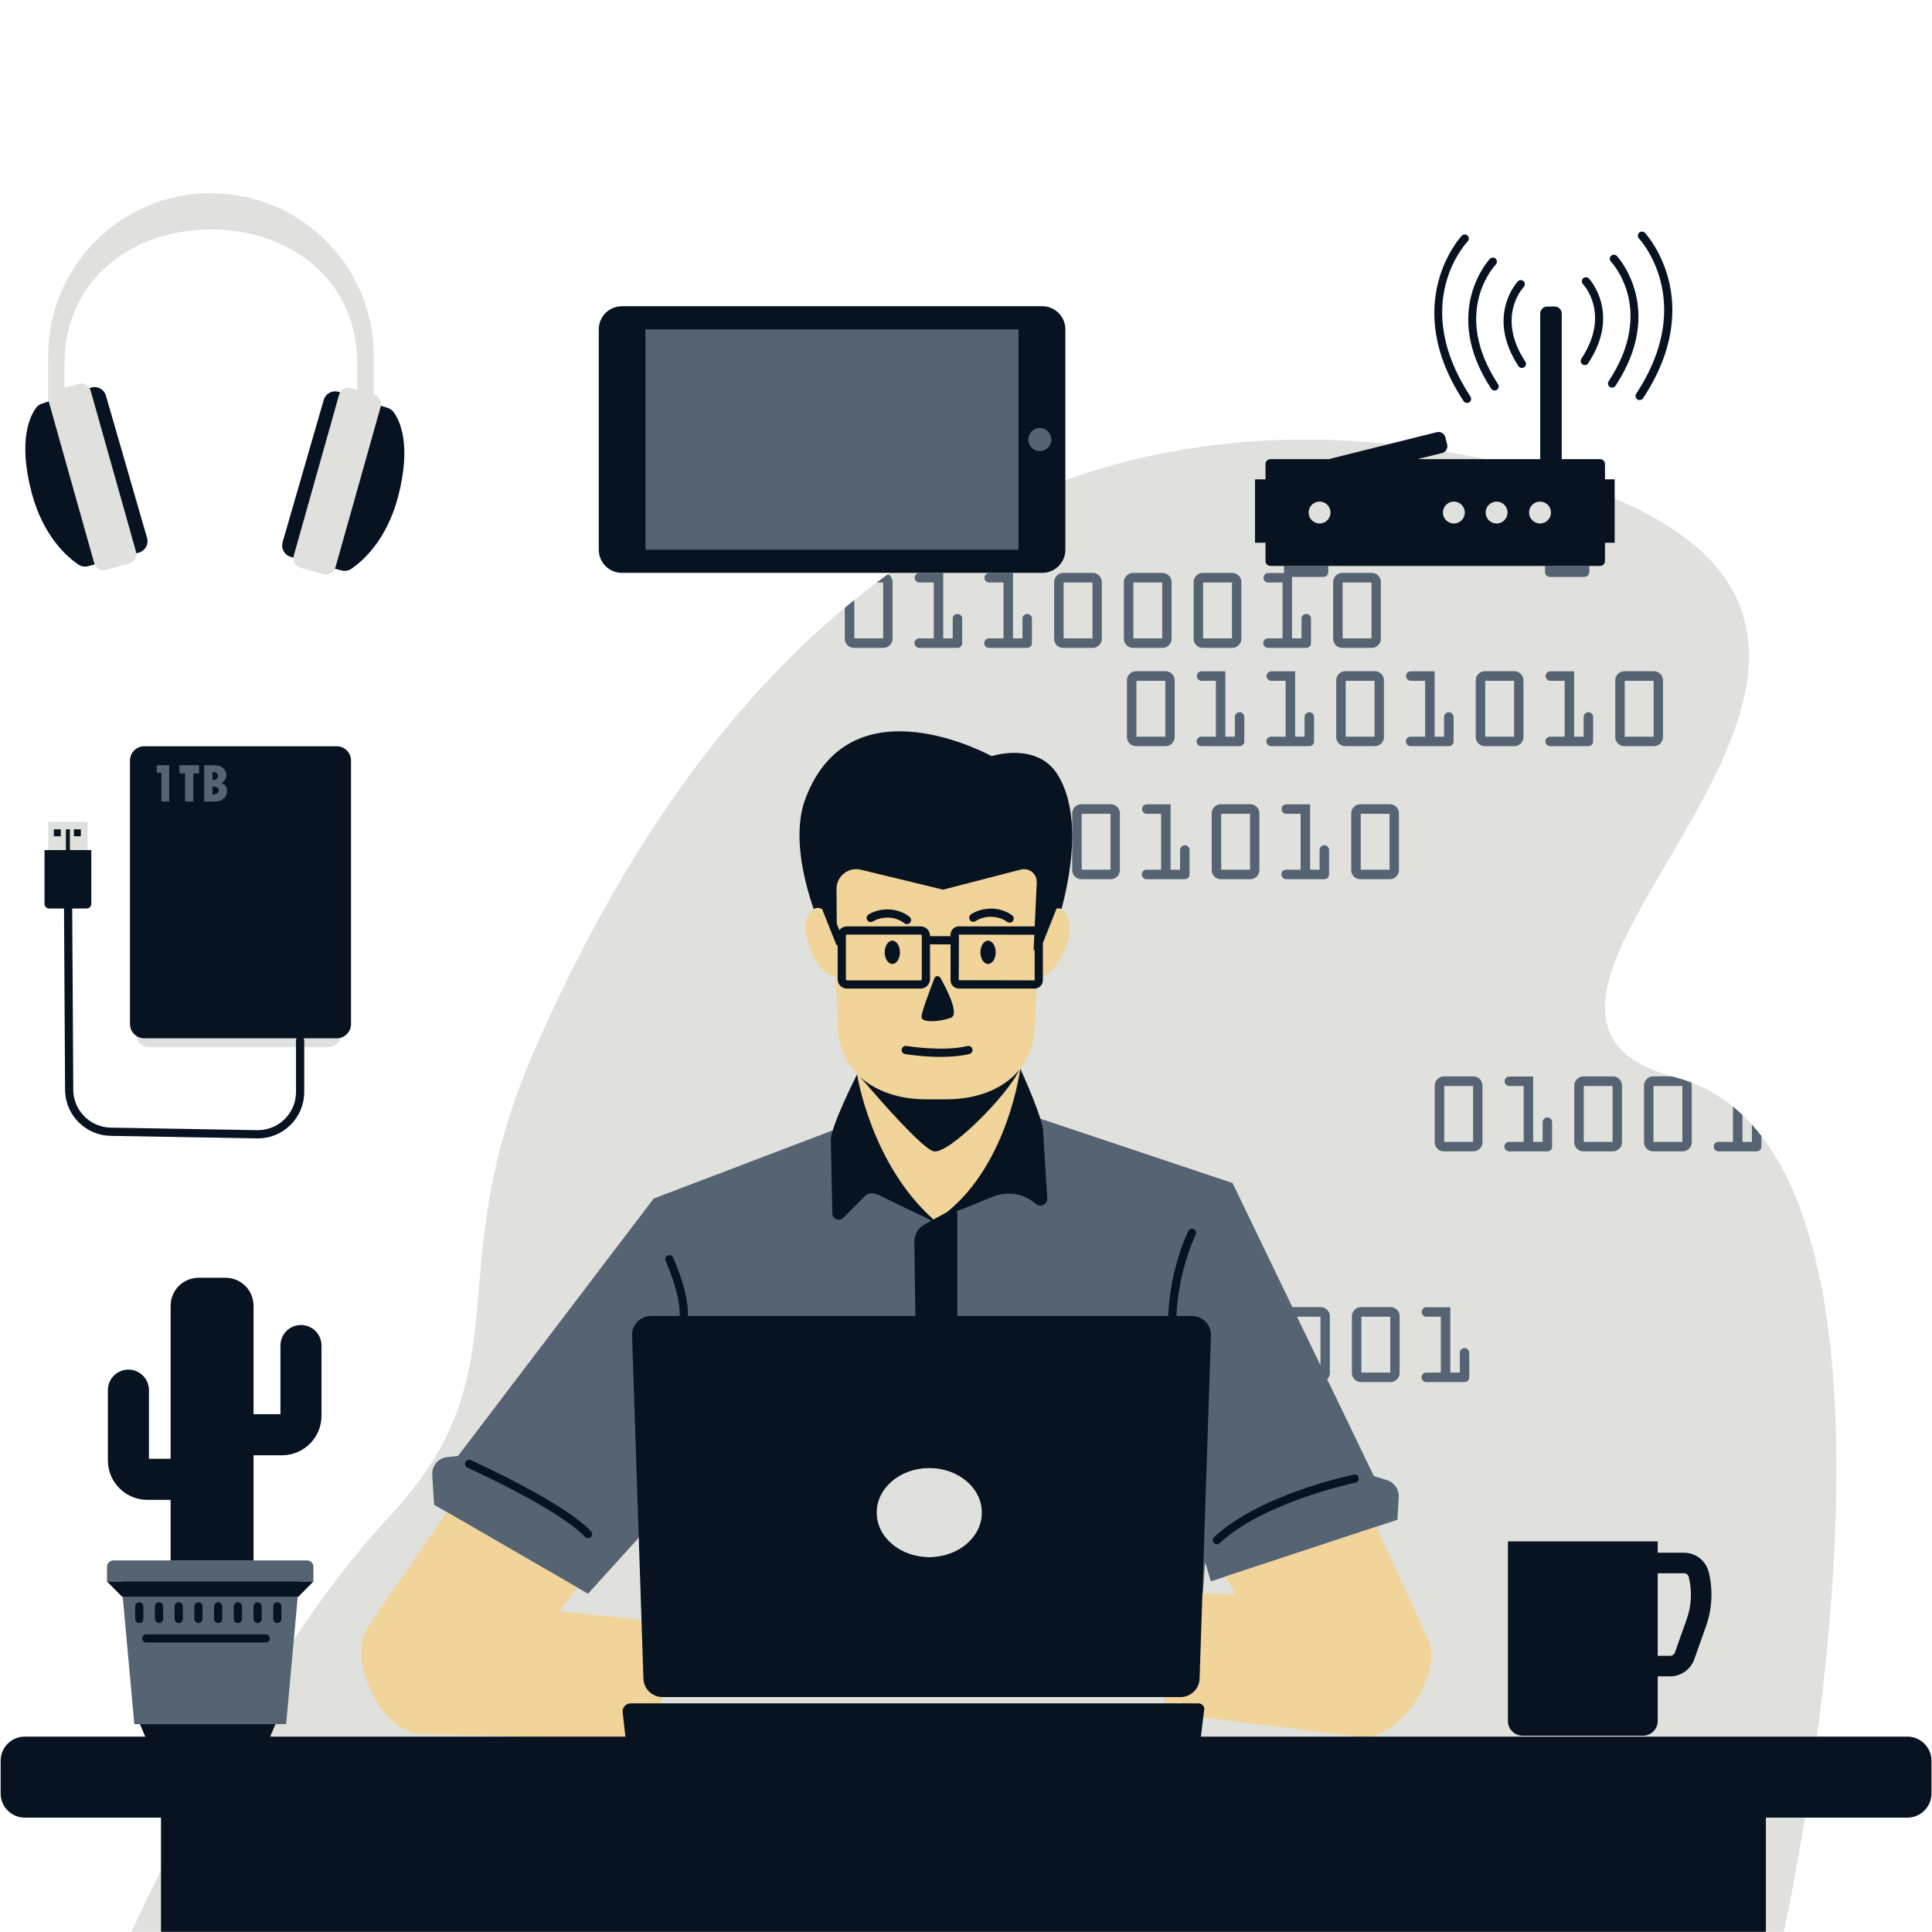
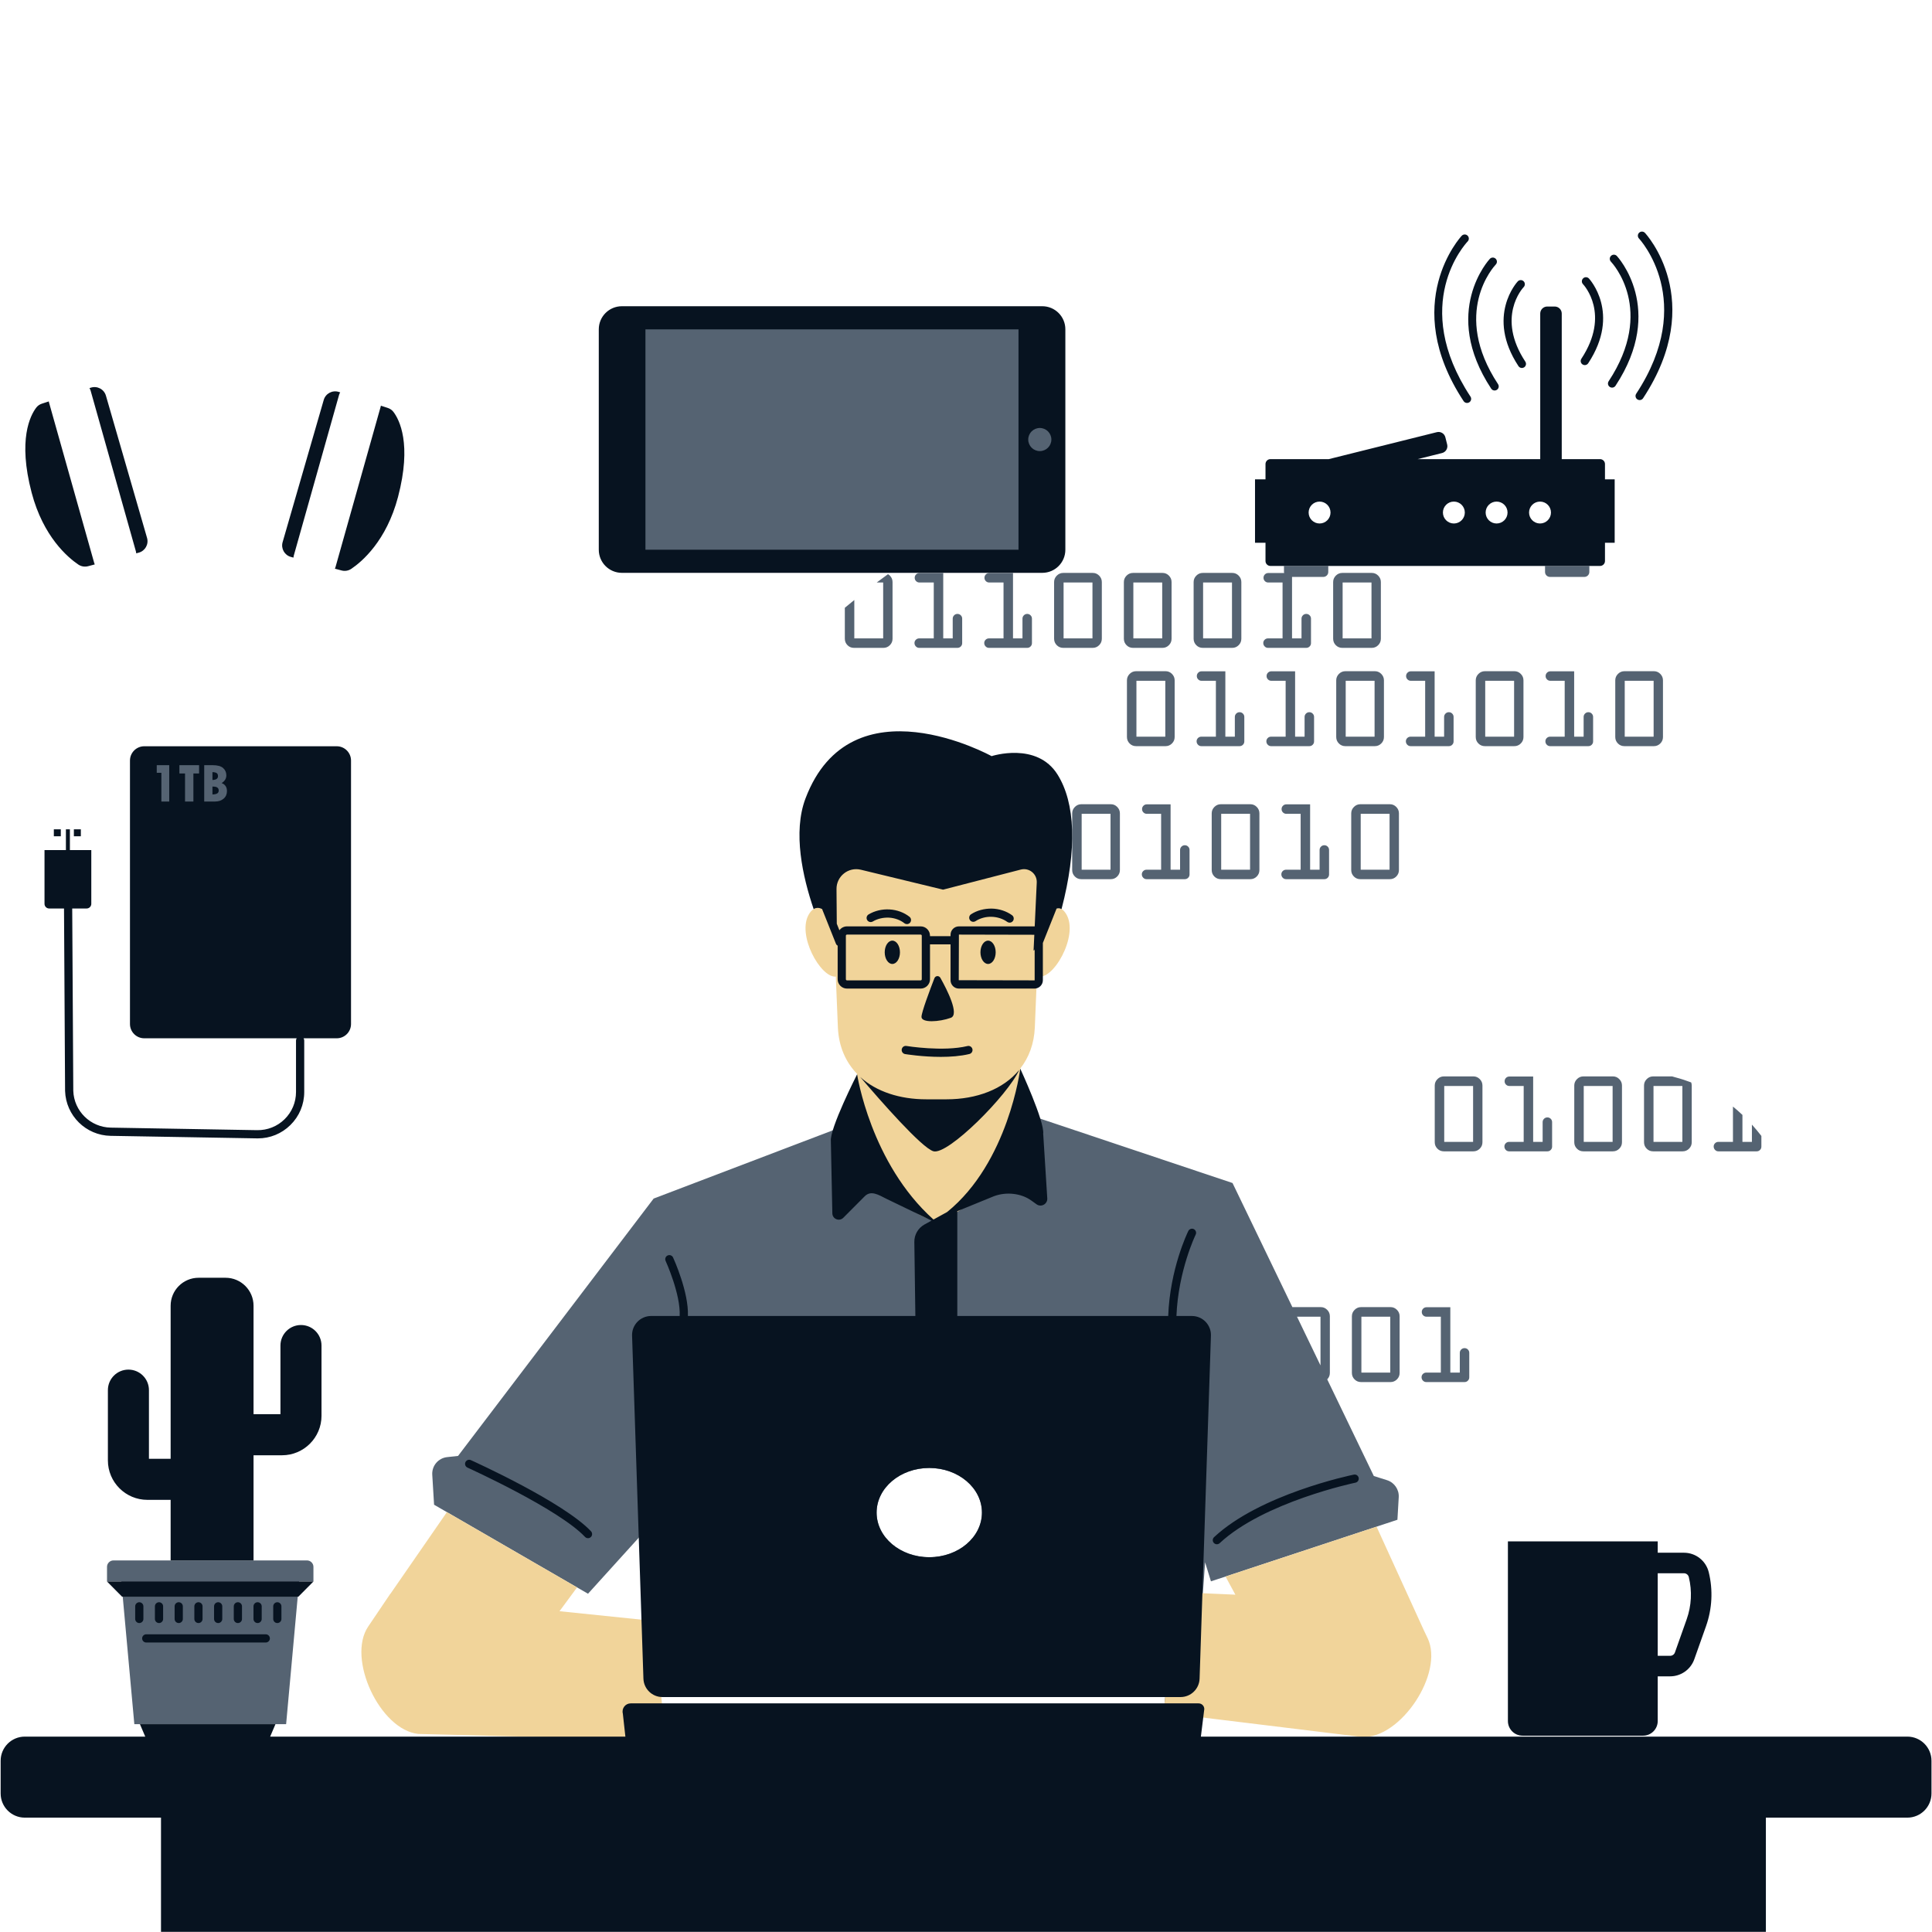
<svg xmlns="http://www.w3.org/2000/svg" width="1080" zoomAndPan="magnify" viewBox="0 0 810 810" height="1080" preserveAspectRatio="xMidYMid meet" version="1.0">
  <defs>
    <clipPath id="id1">
-       <path d="M 20 81 L 770 81 L 770 809.938 L 20 809.938 Z M 20 81 " clip-rule="nonzero" />
-     </clipPath>
+       </clipPath>
    <clipPath id="id2">
      <path d="M 0.27 97 L 809.781 97 L 809.781 809.938 L 0.27 809.938 Z M 0.27 97 " clip-rule="nonzero" />
    </clipPath>
  </defs>
  <g clip-path="url(#id1)">
    <path fill="rgb(87.839%, 88.239%, 86.67%)" d="M 137.668 439.008 L 62.426 439.008 C 59.422 439.008 56.996 436.582 56.996 433.582 L 56.996 424.18 C 56.996 421.184 59.422 418.754 62.426 418.754 L 137.668 418.754 C 140.668 418.754 143.094 421.184 143.094 424.18 L 143.094 433.582 C 143.094 436.582 140.668 439.008 137.668 439.008 Z M 20.223 374.93 L 20.223 344.512 L 36.715 344.512 L 36.715 374.93 C 36.715 376.012 35.836 376.891 34.754 376.891 L 22.184 376.891 C 21.102 376.891 20.223 376.012 20.223 374.93 Z M 156.801 165.418 L 156.691 165.391 L 156.691 149.262 C 156.691 111.562 126.129 81 88.43 81 C 50.727 81 20.172 111.562 20.172 149.262 L 20.172 180.816 L 23.953 180.816 L 39.523 236.113 C 40.137 238.281 42.387 239.539 44.551 238.934 L 54.164 236.227 C 56.332 235.613 57.59 233.363 56.984 231.199 L 37.98 163.734 C 37.367 161.574 35.121 160.316 32.953 160.922 L 27.07 162.578 L 27.07 152.219 C 27.07 118.047 54.547 96.203 88.43 96.203 C 122.32 96.203 149.785 118.047 149.785 152.219 L 149.785 163.445 L 147.188 162.711 C 145.02 162.105 142.773 163.363 142.164 165.531 L 123.156 232.988 C 122.551 235.156 123.809 237.402 125.977 238.016 L 135.59 240.723 C 137.75 241.328 140.004 240.07 140.617 237.91 L 159.613 170.445 C 160.227 168.281 158.961 166.031 156.801 165.418 Z M 338.23 187.211 L 340.668 189.645 L 359.48 170.832 L 357.047 168.395 Z M 359.289 162.156 L 356.855 159.719 L 338.043 178.535 L 340.477 180.969 Z M 747.871 809.938 L 55.141 809.938 C 55.141 809.938 105.387 697.852 163.207 635.867 C 221.023 573.887 183.133 534.559 223.504 441.66 C 331.762 192.543 501.363 160.789 638.895 196.43 C 872.051 256.844 584.75 420.57 702.547 451.715 C 820.34 482.859 747.871 809.938 747.871 809.938 " fill-opacity="1" fill-rule="nonzero" />
  </g>
  <path fill="rgb(33.33%, 38.82%, 44.71%)" d="M 128.695 654.211 L 47.578 654.211 C 46.082 654.211 44.867 655.426 44.867 656.918 L 44.867 663.051 L 50.875 663.051 L 56.32 722.871 L 119.957 722.871 L 125.402 663.051 L 131.41 663.051 L 131.41 656.918 C 131.41 655.426 130.195 654.211 128.695 654.211 Z M 411.68 634.16 C 411.68 623.832 401.793 615.453 389.602 615.453 C 377.41 615.453 367.523 623.832 367.523 634.16 C 367.523 644.492 377.41 652.863 389.602 652.863 C 401.793 652.863 411.68 644.492 411.68 634.16 Z M 543.777 552.035 L 553.625 572.457 L 553.625 552.035 Z M 586.426 627.695 L 585.875 637.168 L 507.695 662.984 L 505.246 655.016 L 500.777 716.762 L 487.914 717.168 L 488.895 708.074 C 489.227 706.562 488.242 705.086 486.883 705.086 L 299.859 705.086 L 289.152 621.117 L 246.523 668.18 L 181.988 630.859 L 181.227 618.285 C 181.008 614.562 183.738 611.316 187.445 610.906 L 192.043 610.398 L 274.039 502.508 L 396.672 455.793 L 516.742 495.988 L 541.836 548.016 L 553.762 548.016 C 554.789 548.016 555.672 548.395 556.426 549.152 C 557.172 549.906 557.551 550.805 557.551 551.848 L 557.551 575.613 C 557.551 576.656 557.18 577.555 556.445 578.301 L 575.984 618.828 L 581.52 620.574 C 584.586 621.543 586.609 624.477 586.426 627.695 Z M 649.832 241.875 L 664.262 241.875 C 665.406 241.875 666.336 240.949 666.336 239.805 L 666.336 237.277 L 647.762 237.277 L 647.762 239.805 C 647.762 240.949 648.684 241.875 649.832 241.875 Z M 435.941 190.848 C 439.566 190.848 442.512 187.898 442.512 184.277 C 442.512 180.652 439.566 177.707 435.941 177.707 C 432.324 177.707 429.371 180.652 429.371 184.277 C 429.371 187.898 432.324 190.848 435.941 190.848 Z M 428.734 136.371 L 268.883 136.371 L 268.883 232.18 L 428.734 232.18 Z M 614.012 565.211 C 613.453 565.211 612.988 565.406 612.602 565.797 C 612.215 566.188 612.027 566.652 612.027 567.188 L 612.027 575.465 L 608.055 575.465 L 608.055 548.066 L 598.074 548.066 C 597.523 548.066 597.051 548.254 596.664 548.641 C 596.277 549.031 596.09 549.5 596.09 550.051 C 596.09 550.602 596.277 551.07 596.664 551.453 C 597.051 551.84 597.523 552.035 598.074 552.035 L 604.078 552.035 L 604.078 575.465 L 597.98 575.465 C 597.43 575.465 596.957 575.656 596.57 576.035 C 596.184 576.414 595.996 576.871 595.996 577.406 C 595.996 577.957 596.184 578.434 596.57 578.836 C 596.957 579.234 597.43 579.438 597.98 579.438 L 614.012 579.438 C 614.562 579.438 615.031 579.25 615.414 578.855 C 615.801 578.469 615.996 578.004 615.996 577.453 L 615.996 567.188 C 615.996 566.637 615.801 566.172 615.414 565.785 C 615.031 565.398 614.562 565.211 614.012 565.211 Z M 582.871 552.035 L 570.77 552.035 L 570.77 575.465 L 582.871 575.465 Z M 585.676 549.152 C 586.422 549.906 586.801 550.805 586.801 551.848 L 586.801 575.613 C 586.801 576.668 586.422 577.566 585.676 578.312 C 584.922 579.066 584.023 579.438 582.969 579.438 L 570.625 579.438 C 569.555 579.438 568.648 579.066 567.902 578.312 C 567.164 577.566 566.789 576.668 566.789 575.613 L 566.789 551.848 C 566.789 550.805 567.172 549.906 567.93 549.152 C 568.684 548.395 569.578 548.016 570.625 548.016 L 583.012 548.016 C 584.035 548.016 584.922 548.395 585.676 549.152 Z M 734.496 471.5 L 734.496 478.734 L 730.523 478.734 L 730.523 467.434 C 729.238 466.215 727.918 465.051 726.551 463.938 L 726.551 478.734 L 720.449 478.734 C 719.898 478.734 719.43 478.926 719.047 479.305 C 718.66 479.684 718.469 480.141 718.469 480.676 C 718.469 481.227 718.66 481.703 719.047 482.105 C 719.43 482.504 719.898 482.707 720.449 482.707 L 736.48 482.707 C 737.031 482.707 737.504 482.52 737.891 482.125 C 738.277 481.738 738.465 481.273 738.465 480.723 L 738.465 476.25 C 737.188 474.605 735.867 473.02 734.496 471.5 Z M 705.34 455.305 L 693.238 455.305 L 693.238 478.734 L 705.34 478.734 Z M 709.035 453.809 C 709.18 454.219 709.27 454.648 709.27 455.117 L 709.27 478.883 C 709.27 479.938 708.895 480.836 708.148 481.582 C 707.398 482.336 706.492 482.707 705.438 482.707 L 693.094 482.707 C 692.023 482.707 691.117 482.336 690.379 481.582 C 689.633 480.836 689.266 479.938 689.266 478.883 L 689.266 455.117 C 689.266 454.074 689.645 453.176 690.398 452.422 C 691.156 451.664 692.055 451.285 693.094 451.285 L 701.027 451.285 C 701.527 451.43 702.027 451.574 702.547 451.715 C 704.777 452.301 706.934 453.012 709.035 453.809 Z M 676.094 455.305 L 663.988 455.305 L 663.988 478.734 L 676.094 478.734 Z M 678.895 452.422 C 679.648 453.176 680.02 454.074 680.02 455.117 L 680.02 478.883 C 680.02 479.938 679.648 480.836 678.895 481.582 C 678.148 482.336 677.246 482.707 676.188 482.707 L 663.852 482.707 C 662.773 482.707 661.871 482.336 661.133 481.582 C 660.391 480.836 660.02 479.938 660.02 478.883 L 660.02 455.117 C 660.02 454.074 660.398 453.176 661.156 452.422 C 661.91 451.664 662.809 451.285 663.852 451.285 L 676.238 451.285 C 677.262 451.285 678.148 451.664 678.895 452.422 Z M 648.742 468.48 C 648.191 468.48 647.719 468.676 647.332 469.066 C 646.945 469.457 646.758 469.926 646.758 470.457 L 646.758 478.734 L 642.785 478.734 L 642.785 451.336 L 632.805 451.336 C 632.25 451.336 631.789 451.523 631.395 451.91 C 631.012 452.301 630.82 452.77 630.82 453.32 C 630.82 453.871 631.012 454.34 631.395 454.723 C 631.789 455.109 632.25 455.305 632.805 455.305 L 638.812 455.305 L 638.812 478.734 L 632.711 478.734 C 632.16 478.734 631.688 478.926 631.301 479.305 C 630.922 479.684 630.727 480.141 630.727 480.676 C 630.727 481.227 630.922 481.703 631.301 482.105 C 631.688 482.504 632.16 482.707 632.711 482.707 L 648.742 482.707 C 649.293 482.707 649.762 482.52 650.145 482.125 C 650.531 481.738 650.727 481.273 650.727 480.723 L 650.727 470.457 C 650.727 469.906 650.531 469.441 650.145 469.055 C 649.762 468.668 649.293 468.48 648.742 468.48 Z M 617.602 455.305 L 605.5 455.305 L 605.5 478.734 L 617.602 478.734 Z M 620.406 452.422 C 621.152 453.176 621.523 454.074 621.523 455.117 L 621.523 478.883 C 621.523 479.938 621.152 480.836 620.406 481.582 C 619.652 482.336 618.754 482.707 617.699 482.707 L 605.355 482.707 C 604.285 482.707 603.375 482.336 602.637 481.582 C 601.895 480.836 601.523 479.938 601.523 478.883 L 601.523 455.117 C 601.523 454.074 601.902 453.176 602.66 452.422 C 603.414 451.664 604.312 451.285 605.355 451.285 L 617.742 451.285 C 618.766 451.285 619.652 451.664 620.406 452.422 Z M 570.484 364.629 L 582.582 364.629 L 582.582 341.195 L 570.484 341.195 Z M 570.34 337.176 L 582.727 337.176 C 583.75 337.176 584.637 337.555 585.391 338.312 C 586.137 339.066 586.508 339.969 586.508 341.008 L 586.508 364.773 C 586.508 365.828 586.137 366.727 585.391 367.48 C 584.637 368.227 583.738 368.598 582.684 368.598 L 570.34 368.598 C 569.27 368.598 568.359 368.227 567.621 367.48 C 566.879 366.727 566.508 365.828 566.508 364.773 L 566.508 341.008 C 566.508 339.969 566.887 339.066 567.645 338.312 C 568.398 337.555 569.297 337.176 570.34 337.176 Z M 539.199 364.629 C 538.648 364.629 538.176 364.816 537.789 365.195 C 537.402 365.574 537.215 366.031 537.215 366.57 C 537.215 367.117 537.402 367.594 537.789 367.996 C 538.176 368.395 538.648 368.598 539.199 368.598 L 555.23 368.598 C 555.781 368.598 556.25 368.41 556.633 368.023 C 557.02 367.637 557.215 367.168 557.215 366.621 L 557.215 356.355 C 557.215 355.801 557.02 355.332 556.633 354.945 C 556.25 354.559 555.781 354.371 555.23 354.371 C 554.676 354.371 554.207 354.566 553.82 354.957 C 553.434 355.355 553.246 355.816 553.246 356.355 L 553.246 364.629 L 549.273 364.629 L 549.273 337.227 L 539.293 337.227 C 538.746 337.227 538.27 337.422 537.891 337.809 C 537.5 338.195 537.309 338.66 537.309 339.211 C 537.309 339.77 537.5 340.234 537.891 340.617 C 538.27 341.008 538.746 341.195 539.293 341.195 L 545.301 341.195 L 545.301 364.629 Z M 511.988 364.629 L 524.094 364.629 L 524.094 341.195 L 511.988 341.195 Z M 511.844 337.176 L 524.23 337.176 C 525.254 337.176 526.141 337.555 526.895 338.312 C 527.641 339.066 528.012 339.969 528.012 341.008 L 528.012 364.773 C 528.012 365.828 527.641 366.727 526.895 367.48 C 526.141 368.227 525.242 368.598 524.188 368.598 L 511.844 368.598 C 510.773 368.598 509.863 368.227 509.125 367.48 C 508.383 366.727 508.016 365.828 508.016 364.773 L 508.016 341.008 C 508.016 339.969 508.391 339.066 509.148 338.312 C 509.906 337.555 510.805 337.176 511.844 337.176 Z M 490.777 337.227 L 480.797 337.227 C 480.25 337.227 479.781 337.422 479.395 337.809 C 479.008 338.195 478.812 338.66 478.812 339.211 C 478.812 339.77 479.008 340.234 479.395 340.617 C 479.781 341.008 480.25 341.195 480.797 341.195 L 486.805 341.195 L 486.805 364.629 L 480.703 364.629 C 480.152 364.629 479.684 364.816 479.301 365.195 C 478.914 365.574 478.719 366.031 478.719 366.57 C 478.719 367.117 478.914 367.594 479.301 367.996 C 479.684 368.395 480.152 368.598 480.703 368.598 L 496.734 368.598 C 497.285 368.598 497.758 368.41 498.137 368.023 C 498.531 367.637 498.719 367.168 498.719 366.621 L 498.719 356.355 C 498.719 355.801 498.531 355.332 498.137 354.945 C 497.758 354.559 497.285 354.371 496.734 354.371 C 496.184 354.371 495.715 354.566 495.332 354.957 C 494.945 355.355 494.75 355.816 494.75 356.355 L 494.75 364.629 L 490.777 364.629 Z M 453.492 364.629 L 465.594 364.629 L 465.594 341.195 L 453.492 341.195 Z M 453.348 337.176 L 465.742 337.176 C 466.766 337.176 467.652 337.555 468.398 338.312 C 469.148 339.066 469.523 339.969 469.523 341.008 L 469.523 364.773 C 469.523 365.828 469.148 366.727 468.398 367.48 C 467.652 368.227 466.746 368.598 465.691 368.598 L 453.348 368.598 C 452.277 368.598 451.375 368.227 450.633 367.48 C 449.887 366.727 449.52 365.828 449.52 364.773 L 449.52 341.008 C 449.52 339.969 449.898 339.066 450.652 338.312 C 451.41 337.555 452.309 337.176 453.348 337.176 Z M 422.215 364.629 C 421.656 364.629 421.188 364.816 420.805 365.195 C 420.418 365.574 420.227 366.031 420.227 366.57 C 420.227 367.117 420.418 367.594 420.805 367.996 C 421.188 368.395 421.656 368.598 422.215 368.598 L 438.238 368.598 C 438.789 368.598 439.262 368.41 439.648 368.023 C 440.035 367.637 440.23 367.168 440.23 366.621 L 440.23 356.355 C 440.23 355.801 440.035 355.332 439.648 354.945 C 439.262 354.559 438.789 354.371 438.238 354.371 C 437.688 354.371 437.219 354.566 436.836 354.957 C 436.449 355.355 436.254 355.816 436.254 356.355 L 436.254 364.629 L 432.281 364.629 L 432.281 337.227 L 422.301 337.227 C 421.754 337.227 421.285 337.422 420.898 337.809 C 420.512 338.195 420.324 338.66 420.324 339.211 C 420.324 339.77 420.512 340.234 420.898 340.617 C 421.285 341.008 421.754 341.195 422.301 341.195 L 428.309 341.195 L 428.309 364.629 Z M 392.965 364.629 C 392.41 364.629 391.941 364.816 391.555 365.195 C 391.176 365.574 390.98 366.031 390.98 366.57 C 390.98 367.117 391.176 367.594 391.555 367.996 C 391.941 368.395 392.41 368.598 392.965 368.598 L 408.996 368.598 C 409.547 368.598 410.016 368.41 410.402 368.023 C 410.785 367.637 410.98 367.168 410.98 366.621 L 410.98 356.355 C 410.98 355.801 410.785 355.332 410.402 354.945 C 410.016 354.559 409.547 354.371 408.996 354.371 C 408.441 354.371 407.973 354.566 407.586 354.957 C 407.199 355.355 407.004 355.816 407.004 356.355 L 407.004 364.629 L 403.035 364.629 L 403.035 337.227 L 393.059 337.227 C 392.504 337.227 392.035 337.422 391.656 337.809 C 391.266 338.195 391.074 338.66 391.074 339.211 C 391.074 339.77 391.266 340.234 391.656 340.617 C 392.035 341.008 392.504 341.195 393.059 341.195 L 399.066 341.195 L 399.066 364.629 Z M 365.754 364.629 L 377.859 364.629 L 377.859 341.195 L 365.754 341.195 Z M 362.891 367.48 C 362.148 366.727 361.781 365.828 361.781 364.773 L 361.781 341.008 C 361.781 339.969 362.156 339.066 362.914 338.312 C 363.672 337.555 364.566 337.176 365.609 337.176 L 377.996 337.176 C 379.02 337.176 379.906 337.555 380.66 338.312 C 381.406 339.066 381.777 339.969 381.777 341.008 L 381.777 364.773 C 381.777 365.828 381.406 366.727 380.66 367.48 C 379.906 368.227 379.008 368.598 377.953 368.598 L 365.609 368.598 C 364.539 368.598 363.629 368.227 362.891 367.48 Z M 693.289 285.426 L 681.176 285.426 L 681.176 308.855 L 693.289 308.855 Z M 693.383 312.828 L 681.039 312.828 C 679.969 312.828 679.059 312.453 678.32 311.703 C 677.578 310.957 677.207 310.051 677.207 308.996 L 677.207 285.23 C 677.207 284.195 677.586 283.297 678.344 282.535 C 679.098 281.785 679.996 281.406 681.039 281.406 L 693.426 281.406 C 694.453 281.406 695.336 281.785 696.09 282.535 C 696.836 283.297 697.207 284.195 697.207 285.23 L 697.207 308.996 C 697.207 310.051 696.836 310.957 696.09 311.703 C 695.336 312.453 694.438 312.828 693.383 312.828 Z M 664.527 299.18 C 664.137 299.578 663.945 300.047 663.945 300.578 L 663.945 308.855 L 659.973 308.855 L 659.973 281.449 L 649.996 281.449 C 649.445 281.449 648.969 281.645 648.59 282.031 C 648.199 282.418 648.008 282.883 648.008 283.441 C 648.008 283.992 648.199 284.461 648.59 284.844 C 648.969 285.23 649.445 285.426 649.996 285.426 L 656.004 285.426 L 656.004 308.855 L 649.898 308.855 C 649.348 308.855 648.883 309.047 648.488 309.426 C 648.109 309.801 647.914 310.262 647.914 310.793 C 647.914 311.348 648.109 311.824 648.488 312.223 C 648.883 312.625 649.348 312.828 649.898 312.828 L 665.93 312.828 C 666.48 312.828 666.949 312.633 667.34 312.246 C 667.719 311.859 667.918 311.395 667.918 310.844 L 667.918 300.578 C 667.918 300.027 667.719 299.562 667.34 299.176 C 666.949 298.781 666.48 298.594 665.93 298.594 C 665.379 298.594 664.914 298.789 664.527 299.18 Z M 634.793 285.426 L 622.688 285.426 L 622.688 308.855 L 634.793 308.855 Z M 634.887 312.828 L 622.543 312.828 C 621.473 312.828 620.57 312.453 619.824 311.703 C 619.082 310.957 618.715 310.051 618.715 308.996 L 618.715 285.23 C 618.715 284.195 619.09 283.297 619.848 282.535 C 620.605 281.785 621.504 281.406 622.543 281.406 L 634.93 281.406 C 635.957 281.406 636.848 281.785 637.594 282.535 C 638.348 283.297 638.719 284.195 638.719 285.23 L 638.719 308.996 C 638.719 310.051 638.348 310.957 637.594 311.703 C 636.848 312.453 635.941 312.828 634.887 312.828 Z M 608.844 312.246 C 609.23 311.859 609.422 311.395 609.422 310.844 L 609.422 300.578 C 609.422 300.027 609.23 299.562 608.844 299.176 C 608.461 298.781 607.992 298.594 607.434 298.594 C 606.883 298.594 606.418 298.789 606.031 299.18 C 605.645 299.578 605.449 300.047 605.449 300.578 L 605.449 308.855 L 601.477 308.855 L 601.477 281.449 L 591.5 281.449 C 590.949 281.449 590.48 281.645 590.094 282.031 C 589.707 282.418 589.512 282.883 589.512 283.441 C 589.512 283.992 589.707 284.461 590.094 284.844 C 590.48 285.23 590.949 285.426 591.5 285.426 L 597.508 285.426 L 597.508 308.855 L 591.402 308.855 C 590.852 308.855 590.387 309.047 590 309.426 C 589.613 309.801 589.418 310.262 589.418 310.793 C 589.418 311.348 589.613 311.824 590 312.223 C 590.387 312.625 590.852 312.828 591.402 312.828 L 607.434 312.828 C 607.992 312.828 608.461 312.633 608.844 312.246 Z M 576.297 285.426 L 564.191 285.426 L 564.191 308.855 L 576.297 308.855 Z M 576.441 281.406 C 577.465 281.406 578.352 281.785 579.098 282.535 C 579.852 283.297 580.223 284.195 580.223 285.23 L 580.223 308.996 C 580.223 310.051 579.852 310.957 579.098 311.703 C 578.352 312.453 577.445 312.828 576.391 312.828 L 564.051 312.828 C 562.977 312.828 562.074 312.453 561.332 311.703 C 560.586 310.957 560.219 310.051 560.219 308.996 L 560.219 285.23 C 560.219 284.195 560.602 283.297 561.352 282.535 C 562.109 281.785 563.008 281.406 564.051 281.406 Z M 532.914 308.855 C 532.363 308.855 531.891 309.047 531.504 309.426 C 531.117 309.801 530.93 310.262 530.93 310.793 C 530.93 311.348 531.117 311.824 531.504 312.223 C 531.891 312.625 532.363 312.828 532.914 312.828 L 548.938 312.828 C 549.496 312.828 549.965 312.633 550.348 312.246 C 550.734 311.859 550.93 311.395 550.93 310.844 L 550.93 300.578 C 550.93 300.027 550.734 299.562 550.348 299.176 C 549.965 298.781 549.496 298.594 548.938 298.594 C 548.387 298.594 547.922 298.789 547.535 299.18 C 547.148 299.578 546.953 300.047 546.953 300.578 L 546.953 308.855 L 542.98 308.855 L 542.98 281.449 L 533.004 281.449 C 532.453 281.449 531.984 281.645 531.598 282.031 C 531.211 282.418 531.023 282.883 531.023 283.441 C 531.023 283.992 531.211 284.461 531.598 284.844 C 531.984 285.23 532.453 285.426 533.004 285.426 L 539.012 285.426 L 539.012 308.855 Z M 518.285 299.18 C 517.902 299.578 517.711 300.047 517.711 300.578 L 517.711 308.855 L 513.734 308.855 L 513.734 281.449 L 503.762 281.449 C 503.203 281.449 502.734 281.645 502.355 282.031 C 501.965 282.418 501.773 282.883 501.773 283.441 C 501.773 283.992 501.965 284.461 502.355 284.844 C 502.734 285.23 503.203 285.426 503.762 285.426 L 509.77 285.426 L 509.77 308.855 L 503.664 308.855 C 503.117 308.855 502.641 309.047 502.254 309.426 C 501.875 309.801 501.68 310.262 501.68 310.793 C 501.68 311.348 501.875 311.824 502.254 312.223 C 502.641 312.625 503.117 312.828 503.664 312.828 L 519.695 312.828 C 520.246 312.828 520.715 312.633 521.102 312.246 C 521.488 311.859 521.684 311.395 521.684 310.844 L 521.684 300.578 C 521.684 300.027 521.488 299.562 521.102 299.176 C 520.715 298.781 520.246 298.594 519.695 298.594 C 519.148 298.594 518.672 298.789 518.285 299.18 Z M 488.559 285.426 L 476.453 285.426 L 476.453 308.855 L 488.559 308.855 Z M 488.695 281.406 C 489.723 281.406 490.605 281.785 491.359 282.535 C 492.105 283.297 492.48 284.195 492.48 285.23 L 492.48 308.996 C 492.48 310.051 492.105 310.957 491.359 311.703 C 490.605 312.453 489.707 312.828 488.652 312.828 L 476.309 312.828 C 475.238 312.828 474.328 312.453 473.59 311.703 C 472.848 310.957 472.477 310.051 472.477 308.996 L 472.477 285.23 C 472.477 284.195 472.855 283.297 473.613 282.535 C 474.367 281.785 475.266 281.406 476.309 281.406 Z M 562.902 267.645 L 575.004 267.645 L 575.004 244.215 L 562.902 244.215 Z M 560.035 270.496 C 559.297 269.75 558.93 268.844 558.93 267.789 L 558.93 244.023 C 558.93 242.988 559.309 242.09 560.062 241.328 C 560.82 240.578 561.719 240.199 562.758 240.199 L 575.152 240.199 C 576.168 240.199 577.062 240.578 577.809 241.328 C 578.555 242.09 578.934 242.988 578.934 244.023 L 578.934 267.789 C 578.934 268.844 578.555 269.75 577.809 270.496 C 577.062 271.25 576.156 271.621 575.102 271.621 L 562.758 271.621 C 561.688 271.621 560.781 271.25 560.035 270.496 Z M 531.625 267.645 C 531.066 267.645 530.598 267.84 530.215 268.219 C 529.828 268.594 529.633 269.047 529.633 269.586 C 529.633 270.137 529.828 270.617 530.215 271.016 C 530.598 271.418 531.066 271.621 531.625 271.621 L 547.648 271.621 C 548.199 271.621 548.672 271.426 549.059 271.039 C 549.445 270.652 549.641 270.188 549.641 269.637 L 549.641 259.371 C 549.641 258.82 549.445 258.355 549.059 257.969 C 548.672 257.578 548.199 257.387 547.648 257.387 C 547.098 257.387 546.629 257.582 546.246 257.973 C 545.859 258.371 545.664 258.836 545.664 259.371 L 545.664 267.645 L 541.691 267.645 L 541.691 241.875 L 554.812 241.875 C 555.953 241.875 556.883 240.949 556.883 239.805 L 556.883 237.277 L 538.309 237.277 L 538.309 239.805 C 538.309 239.957 538.371 240.098 538.402 240.242 L 531.711 240.242 C 531.16 240.242 530.695 240.438 530.309 240.824 C 529.922 241.211 529.734 241.684 529.734 242.234 C 529.734 242.785 529.922 243.254 530.309 243.637 C 530.695 244.023 531.16 244.215 531.711 244.215 L 537.719 244.215 L 537.719 267.645 Z M 504.406 267.645 L 516.516 267.645 L 516.516 244.215 L 504.406 244.215 Z M 501.547 270.496 C 500.809 269.75 500.434 268.844 500.434 267.789 L 500.434 244.023 C 500.434 242.988 500.812 242.09 501.574 241.328 C 502.324 240.578 503.223 240.199 504.266 240.199 L 516.656 240.199 C 517.68 240.199 518.566 240.578 519.312 241.328 C 520.062 242.09 520.438 242.988 520.438 244.023 L 520.438 267.789 C 520.438 268.844 520.062 269.75 519.312 270.496 C 518.566 271.25 517.668 271.621 516.605 271.621 L 504.266 271.621 C 503.191 271.621 502.285 271.25 501.547 270.496 Z M 475.164 267.645 L 487.262 267.645 L 487.262 244.215 L 475.164 244.215 Z M 472.301 270.496 C 471.559 269.75 471.188 268.844 471.188 267.789 L 471.188 244.023 C 471.188 242.988 471.566 242.09 472.324 241.328 C 473.078 240.578 473.977 240.199 475.02 240.199 L 487.406 240.199 C 488.43 240.199 489.316 240.578 490.07 241.328 C 490.816 242.09 491.188 242.988 491.188 244.023 L 491.188 267.789 C 491.188 268.844 490.816 269.75 490.07 270.496 C 489.316 271.25 488.418 271.621 487.363 271.621 L 475.02 271.621 C 473.949 271.621 473.039 271.25 472.301 270.496 Z M 445.914 267.645 L 458.02 267.645 L 458.02 244.215 L 445.914 244.215 Z M 441.938 244.023 C 441.938 242.988 442.316 242.09 443.078 241.328 C 443.828 240.578 444.727 240.199 445.77 240.199 L 458.16 240.199 C 459.184 240.199 460.07 240.578 460.82 241.328 C 461.566 242.09 461.945 242.988 461.945 244.023 L 461.945 267.789 C 461.945 268.844 461.566 269.75 460.82 270.496 C 460.07 271.25 459.172 271.621 458.113 271.621 L 445.77 271.621 C 444.703 271.621 443.797 271.25 443.051 270.496 C 442.312 269.75 441.938 268.844 441.938 267.789 Z M 428.676 267.645 L 424.707 267.645 L 424.707 240.242 L 414.727 240.242 C 414.176 240.242 413.707 240.438 413.32 240.824 C 412.938 241.211 412.742 241.684 412.742 242.234 C 412.742 242.785 412.938 243.254 413.32 243.637 C 413.707 244.023 414.176 244.215 414.727 244.215 L 420.734 244.215 L 420.734 267.645 L 414.633 267.645 C 414.082 267.645 413.613 267.84 413.227 268.219 C 412.84 268.594 412.645 269.047 412.645 269.586 C 412.645 270.137 412.84 270.617 413.227 271.016 C 413.613 271.418 414.082 271.621 414.633 271.621 L 430.664 271.621 C 431.211 271.621 431.68 271.426 432.066 271.039 C 432.457 270.652 432.648 270.188 432.648 269.637 L 432.648 259.371 C 432.648 258.82 432.457 258.355 432.066 257.969 C 431.68 257.578 431.211 257.387 430.664 257.387 C 430.113 257.387 429.645 257.582 429.258 257.973 C 428.867 258.371 428.676 258.836 428.676 259.371 Z M 385.383 267.645 C 384.832 267.645 384.363 267.84 383.98 268.219 C 383.594 268.594 383.398 269.047 383.398 269.586 C 383.398 270.137 383.594 270.617 383.98 271.016 C 384.363 271.418 384.832 271.621 385.383 271.621 L 401.414 271.621 C 401.965 271.621 402.434 271.426 402.824 271.039 C 403.211 270.652 403.398 270.188 403.398 269.637 L 403.398 259.371 C 403.398 258.82 403.211 258.355 402.824 257.969 C 402.434 257.578 401.965 257.387 401.414 257.387 C 400.863 257.387 400.395 257.582 400.012 257.973 C 399.625 258.371 399.43 258.836 399.43 259.371 L 399.43 267.645 L 395.457 267.645 L 395.457 240.242 L 385.477 240.242 C 384.93 240.242 384.461 240.438 384.074 240.824 C 383.688 241.211 383.492 241.684 383.492 242.234 C 383.492 242.785 383.688 243.254 384.074 243.637 C 384.461 244.023 384.93 244.215 385.477 244.215 L 391.484 244.215 L 391.484 267.645 Z M 354.199 254.812 L 354.199 267.789 C 354.199 268.844 354.566 269.75 355.312 270.496 C 356.055 271.25 356.957 271.621 358.027 271.621 L 370.371 271.621 C 371.426 271.621 372.332 271.25 373.078 270.496 C 373.828 269.75 374.203 268.844 374.203 267.789 L 374.203 244.023 C 374.203 242.988 373.828 242.09 373.078 241.328 C 372.836 241.082 372.57 240.895 372.293 240.723 C 370.711 241.867 369.145 243.039 367.57 244.215 L 370.273 244.215 L 370.273 267.645 L 358.172 267.645 L 358.172 251.555 C 356.852 252.625 355.523 253.711 354.199 254.812 Z M 75.852 337.762 L 82.805 337.762 L 82.805 326.008 L 83.891 326.008 L 83.891 337.762 L 90.133 337.762 C 92.062 337.762 93.668 337.215 94.914 336.125 C 96.195 335 96.875 333.449 96.875 331.648 C 96.875 330.238 96.449 329.035 95.648 328.125 C 96.414 327.062 96.613 325.949 96.613 325.07 C 96.613 323.352 95.949 321.848 94.699 320.727 C 93.457 319.621 91.637 319.082 89.129 319.082 L 73.496 319.082 L 73.496 326.008 L 75.852 326.008 Z M 65.938 325.723 L 63.996 325.723 L 63.996 319.082 L 72.68 319.082 L 72.68 337.762 L 65.938 337.762 L 65.938 325.723 " fill-opacity="1" fill-rule="nonzero" />
  <path fill="rgb(94.51%, 83.139%, 60.39%)" d="M 427.754 447.996 L 427.754 467.883 L 437.371 475.359 C 437.371 475.359 404.461 511.574 392.566 511.574 C 380.746 511.574 348.395 478.223 348.395 478.223 L 359.348 470.32 L 359.348 450.242 C 354.625 445.363 351.645 438.875 351.289 430.762 L 350.418 409.445 C 344.043 410.027 333.785 391.707 339.281 383.066 C 342.395 378.18 346.363 381.469 349.445 385.711 L 348.336 358.551 C 347.914 349.07 355.488 341.16 364.977 341.16 L 420.172 341.16 C 429.656 341.16 437.227 349.07 436.809 358.551 L 435.406 392.855 C 437.5 387.102 442.398 375.973 446.914 383.066 C 452.719 392.191 440.938 412.141 434.742 409.16 L 433.855 430.762 C 433.551 437.688 431.328 443.422 427.754 447.996 Z M 241.938 665.531 L 187.367 633.969 L 163.703 668.188 L 163.656 668.18 L 154.359 681.941 C 145.316 695.336 159.305 725.297 175.387 726.961 L 319.406 730.629 L 320.172 723.199 L 278.391 723.199 L 277.055 709.367 C 276.566 707.199 277.992 705.086 279.934 705.086 L 322.043 705.086 L 324.141 684.742 L 234.578 675.504 Z M 571.141 728.258 L 487.816 718.07 L 488.895 708.074 C 489.227 706.562 488.242 705.086 486.883 705.086 L 428.391 705.086 L 430.184 664.684 L 517.934 668.578 L 513.809 660.965 L 577.129 640.059 L 596.988 683.578 L 598.535 686.812 C 605.523 701.387 587.285 728.973 571.141 728.258 " fill-opacity="1" fill-rule="nonzero" />
  <g clip-path="url(#id2)">
    <path fill="rgb(2.75%, 7.449%, 12.549%)" d="M 114.551 673.469 L 114.551 678.75 C 114.551 679.695 115.32 680.469 116.27 680.469 C 117.219 680.469 117.988 679.695 117.988 678.75 L 117.988 673.469 C 117.988 672.52 117.219 671.746 116.27 671.746 C 115.32 671.746 114.551 672.52 114.551 673.469 Z M 109.723 678.75 L 109.723 673.469 C 109.723 672.52 108.953 671.746 107.996 671.746 C 107.051 671.746 106.277 672.52 106.277 673.469 L 106.277 678.75 C 106.277 679.695 107.051 680.469 107.996 680.469 C 108.953 680.469 109.723 679.695 109.723 678.75 Z M 101.457 678.75 L 101.457 673.469 C 101.457 672.52 100.688 671.746 99.738 671.746 C 98.785 671.746 98.012 672.52 98.012 673.469 L 98.012 678.75 C 98.012 679.695 98.785 680.469 99.738 680.469 C 100.688 680.469 101.457 679.695 101.457 678.75 Z M 93.188 678.75 L 93.188 673.469 C 93.188 672.52 92.414 671.746 91.469 671.746 C 90.512 671.746 89.746 672.52 89.746 673.469 L 89.746 678.75 C 89.746 679.695 90.512 680.469 91.469 680.469 C 92.414 680.469 93.188 679.695 93.188 678.75 Z M 84.922 678.75 L 84.922 673.469 C 84.922 672.52 84.156 671.746 83.203 671.746 C 82.254 671.746 81.48 672.52 81.48 673.469 L 81.48 678.75 C 81.48 679.695 82.254 680.469 83.203 680.469 C 84.156 680.469 84.922 679.695 84.922 678.75 Z M 76.656 678.75 L 76.656 673.469 C 76.656 672.52 75.887 671.746 74.93 671.746 C 73.98 671.746 73.211 672.52 73.211 673.469 L 73.211 678.75 C 73.211 679.695 73.98 680.469 74.93 680.469 C 75.887 680.469 76.656 679.695 76.656 678.75 Z M 68.391 678.75 L 68.391 673.469 C 68.391 672.52 67.621 671.746 66.672 671.746 C 65.715 671.746 64.945 672.52 64.945 673.469 L 64.945 678.75 C 64.945 679.695 65.715 680.469 66.672 680.469 C 67.621 680.469 68.391 679.695 68.391 678.75 Z M 60.121 673.469 C 60.121 672.52 59.348 671.746 58.398 671.746 C 57.449 671.746 56.68 672.52 56.68 673.469 L 56.68 678.75 C 56.68 679.695 57.449 680.469 58.398 680.469 C 59.348 680.469 60.121 679.695 60.121 678.75 Z M 61.316 688.633 L 111.418 688.633 C 112.375 688.633 113.145 687.859 113.145 686.914 C 113.145 685.957 112.375 685.188 111.418 685.188 L 61.316 685.188 C 60.359 685.188 59.594 685.957 59.594 686.914 C 59.594 687.859 60.359 688.633 61.316 688.633 Z M 415.777 380.93 C 412.645 380.91 409.578 381.703 407.117 383.309 C 406.32 383.832 406.102 384.902 406.617 385.699 C 407.137 386.488 408.207 386.715 409.004 386.191 C 410.855 384.977 413.297 384.289 415.699 384.371 C 418.102 384.426 420.5 385.199 422.285 386.496 C 422.586 386.715 422.941 386.824 423.289 386.824 C 423.828 386.824 424.344 386.578 424.688 386.117 C 425.242 385.344 425.07 384.27 424.309 383.711 C 421.934 381.988 418.906 381 415.777 380.93 Z M 372.945 381.289 C 369.812 381.102 366.707 381.859 364.16 383.379 C 363.344 383.863 363.078 384.922 363.566 385.738 C 364.047 386.551 365.102 386.816 365.926 386.336 C 367.859 385.18 370.34 384.609 372.746 384.73 C 375.133 384.863 377.473 385.719 379.168 387.066 C 379.484 387.316 379.863 387.438 380.234 387.438 C 380.742 387.438 381.242 387.215 381.582 386.793 C 382.176 386.047 382.051 384.965 381.312 384.371 C 379.039 382.562 376.066 381.469 372.945 381.289 Z M 378.055 439.945 C 377.902 440.883 378.535 441.766 379.469 441.926 C 379.898 441.992 386.73 443.102 394.438 443.102 C 398.453 443.102 402.711 442.797 406.422 441.898 C 407.348 441.672 407.914 440.742 407.688 439.82 C 407.465 438.895 406.531 438.32 405.613 438.555 C 395.457 441.02 380.184 438.555 380.031 438.527 C 379.078 438.359 378.207 439.008 378.055 439.945 Z M 195.996 615.301 C 196.375 615.477 234.199 632.617 245.27 644.352 C 245.605 644.707 246.062 644.891 246.516 644.891 C 246.941 644.891 247.371 644.738 247.707 644.422 C 248.395 643.77 248.426 642.684 247.773 641.988 C 236.246 629.762 198.992 612.879 197.41 612.164 C 196.539 611.773 195.527 612.164 195.133 613.023 C 194.742 613.891 195.129 614.914 195.996 615.301 Z M 510.18 647.438 C 510.598 647.438 511.02 647.285 511.355 646.977 C 529.879 629.688 567.91 621.695 568.289 621.613 C 569.219 621.422 569.82 620.512 569.629 619.582 C 569.441 618.645 568.523 618.051 567.594 618.242 C 566 618.57 528.242 626.5 509.004 644.461 C 508.309 645.105 508.27 646.199 508.922 646.895 C 509.258 647.254 509.719 647.438 510.18 647.438 Z M 434.664 370.008 C 434.836 366.406 431.473 363.672 427.98 364.57 L 395.395 372.992 C 395.395 372.992 374.492 367.898 360.902 364.633 C 355.672 363.383 350.664 367.371 350.711 372.746 L 350.828 387.281 L 351.922 390.02 C 352.633 389.031 353.789 388.387 355.098 388.387 L 386.004 388.387 C 388.152 388.387 389.906 390.137 389.906 392.289 L 389.906 392.492 L 398.52 392.492 L 398.52 391.902 C 398.52 389.969 400.094 388.387 402.027 388.387 L 433.719 388.387 C 433.75 388.387 433.773 388.398 433.805 388.398 Z M 433.785 397.918 C 433.75 398.062 433.703 398.215 433.672 398.352 L 433.332 398.523 L 433.641 391.902 L 402.027 391.832 L 401.965 410.957 L 433.719 411.02 L 433.785 410.957 Z M 386.457 392.289 C 386.457 392.043 386.258 391.832 386.004 391.832 L 355.098 391.832 C 354.84 391.832 354.637 392.043 354.637 392.289 L 354.637 410.562 C 354.637 410.816 354.84 411.02 355.098 411.02 L 386.004 411.02 C 386.258 411.02 386.457 410.816 386.457 410.562 Z M 443.398 324.762 C 450.809 336.637 451.672 355.906 445.051 381.141 C 444.355 380.746 443.656 380.715 442.969 380.938 L 437.227 395.336 L 437.227 410.957 C 437.227 412.891 435.652 414.465 433.719 414.465 L 402.027 414.465 C 400.094 414.465 398.52 412.891 398.52 410.957 L 398.52 395.93 L 389.906 395.93 L 389.906 410.562 C 389.906 412.715 388.152 414.465 386.004 414.465 L 355.098 414.465 C 352.949 414.465 351.195 412.715 351.195 410.562 L 351.195 396.492 C 350.875 396.309 350.609 396.012 350.461 395.645 L 344.664 381.113 C 343.469 380.531 342.266 380.438 341.129 381.133 C 336.52 367.648 332.324 348.926 337.719 334.723 C 356.844 284.352 415.73 317.016 415.73 317.016 C 415.73 317.016 434.703 310.828 443.398 324.762 Z M 685.988 165.07 C 685.465 165.867 685.688 166.938 686.484 167.453 C 686.773 167.648 687.102 167.738 687.426 167.738 C 687.988 167.738 688.539 167.469 688.867 166.969 C 715.902 125.875 689.91 97.902 689.645 97.625 C 688.988 96.941 687.898 96.918 687.211 97.574 C 686.52 98.234 686.504 99.32 687.16 100.008 C 687.406 100.262 711.531 126.246 685.988 165.07 Z M 674.922 162.23 C 675.215 162.426 675.543 162.516 675.867 162.516 C 676.43 162.516 676.98 162.242 677.309 161.738 C 698.512 129.516 678.078 107.527 677.871 107.312 C 677.211 106.625 676.133 106.598 675.441 107.258 C 674.754 107.91 674.727 109.004 675.379 109.691 C 676.148 110.5 694.086 129.984 674.43 159.848 C 673.906 160.645 674.125 161.711 674.922 162.23 Z M 663.484 152.789 C 663.781 152.984 664.109 153.074 664.434 153.074 C 664.988 153.074 665.539 152.801 665.867 152.297 C 679.691 131.301 666.297 116.895 666.16 116.754 C 665.5 116.066 664.418 116.039 663.738 116.699 C 663.047 117.352 663.023 118.438 663.668 119.125 C 664.148 119.633 675.258 131.77 662.996 150.406 C 662.473 151.203 662.691 152.27 663.484 152.789 Z M 615.066 168.945 C 615.395 168.945 615.719 168.859 616.016 168.66 C 616.805 168.145 617.027 167.074 616.504 166.277 C 591.02 127.551 614.336 102.273 615.34 101.211 C 615.992 100.523 615.965 99.434 615.277 98.781 C 614.594 98.125 613.504 98.152 612.848 98.832 C 612.582 99.113 586.59 127.082 613.625 168.176 C 613.961 168.676 614.504 168.945 615.066 168.945 Z M 625.191 162.945 C 625.52 163.449 626.066 163.723 626.629 163.723 C 626.949 163.723 627.277 163.629 627.57 163.438 C 628.367 162.914 628.59 161.852 628.062 161.055 C 608.414 131.191 626.336 111.715 627.113 110.898 C 627.766 110.211 627.746 109.121 627.059 108.465 C 626.367 107.809 625.281 107.832 624.621 108.523 C 624.414 108.738 603.98 130.727 625.191 162.945 Z M 638.062 154.281 C 638.383 154.281 638.711 154.191 639.012 153.996 C 639.801 153.473 640.023 152.41 639.496 151.613 C 627.234 132.977 638.34 120.852 638.828 120.34 C 639.477 119.652 639.453 118.562 638.77 117.906 C 638.082 117.25 636.992 117.273 636.336 117.965 C 636.195 118.102 622.809 132.508 636.625 153.504 C 636.953 154.008 637.504 154.281 638.062 154.281 Z M 131.41 663.051 L 44.867 663.051 L 51.195 669.434 L 125.078 669.434 Z M 134.793 564.129 C 134.793 559.371 130.941 555.52 126.184 555.52 C 121.43 555.52 117.578 559.371 117.578 564.129 L 117.578 592.906 L 106.297 592.906 L 106.297 547.438 C 106.297 540.965 101.047 535.707 94.566 535.707 L 83.27 535.707 C 76.789 535.707 71.539 540.965 71.539 547.438 L 71.539 611.609 L 62.445 611.609 L 62.445 582.82 C 62.445 578.066 58.594 574.215 53.84 574.215 C 49.09 574.215 45.234 578.066 45.234 582.82 L 45.234 612.277 C 45.234 621.402 52.656 628.82 61.781 628.82 L 71.539 628.82 L 71.539 654.211 L 106.297 654.211 L 106.297 610.129 L 118.242 610.129 C 127.367 610.129 134.793 602.703 134.793 593.578 Z M 695.008 659.594 L 695.008 694.203 L 700.23 694.203 C 701.125 694.203 701.922 693.641 702.219 692.801 L 707.145 678.898 C 709.168 673.203 709.477 667.082 708.043 661.199 C 707.812 660.258 706.973 659.594 706 659.594 Z M 695.008 650.988 L 706 650.988 C 710.949 650.988 715.23 654.352 716.406 659.164 C 718.234 666.676 717.836 674.5 715.258 681.785 L 710.332 695.676 C 708.812 699.945 704.758 702.812 700.23 702.812 L 695.008 702.812 L 695.008 721.547 C 695.008 724.945 692.25 727.695 688.859 727.695 L 638.348 727.695 C 634.949 727.695 632.199 724.945 632.199 721.547 L 632.199 646.219 L 695.008 646.219 Z M 411.68 634.16 C 411.68 623.832 401.793 615.453 389.602 615.453 C 377.41 615.453 367.523 623.832 367.523 634.16 C 367.523 644.492 377.41 652.863 389.602 652.863 C 401.793 652.863 411.68 644.492 411.68 634.16 Z M 489.777 551.734 C 490.504 531.977 497.867 516.781 498.203 516.105 C 498.617 515.25 499.648 514.895 500.512 515.312 C 501.355 515.738 501.711 516.77 501.293 517.621 C 501.211 517.781 493.977 532.754 493.227 551.734 L 499.699 551.734 C 504.215 551.734 507.84 555.469 507.688 559.984 L 502.934 703.773 C 502.793 708.086 499.258 711.5 494.945 711.5 L 277.742 711.5 C 273.43 711.5 269.902 708.086 269.758 703.773 L 265 559.984 C 264.855 555.469 268.473 551.734 272.996 551.734 L 284.961 551.734 C 285.41 542.594 279.129 528.789 279.066 528.652 C 278.668 527.785 279.039 526.766 279.906 526.367 C 280.773 525.969 281.793 526.348 282.191 527.207 C 282.469 527.82 288.805 541.746 288.406 551.734 L 383.77 551.734 L 383.34 520.707 C 383.297 517.66 384.934 514.84 387.609 513.367 L 390.562 511.742 L 371.68 502.629 C 368.188 500.855 365.129 498.941 362.516 501.566 L 353.562 510.559 C 351.887 512.238 349.016 511.09 348.965 508.711 L 348.344 478.535 C 347.711 473.258 359.348 450.41 359.348 450.41 C 359.348 450.41 364.996 487.695 391.371 511.293 L 397.094 508.141 C 422.828 487.305 427.754 448.059 427.754 448.059 C 427.754 448.059 437.953 470.086 437.371 475.359 L 439.074 502.406 C 439.227 504.805 436.52 506.301 434.57 504.898 L 432.363 503.316 C 428.133 500.27 421.867 499.566 416.656 501.539 L 401.355 507.793 L 401.355 551.734 Z M 799.656 728.082 L 503.477 728.082 L 504.828 717.129 C 505.223 715.617 504.082 714.145 502.52 714.145 L 264.434 714.145 C 262.195 714.145 260.562 716.254 261.125 718.426 L 262.195 728.082 L 113.266 728.082 L 115.484 722.871 L 58.672 722.871 L 60.898 728.082 L 10.402 728.082 C 4.805 728.082 0.27 732.617 0.27 738.211 L 0.27 751.922 C 0.27 757.52 4.805 762.055 10.402 762.055 L 67.5 762.055 L 67.5 809.938 L 740.355 809.938 L 740.355 762.055 L 799.656 762.055 C 805.246 762.055 809.781 757.52 809.781 751.922 L 809.781 738.211 C 809.781 732.617 805.246 728.082 799.656 728.082 Z M 398.637 426.715 C 402.371 425.363 397.02 414.883 394.27 409.98 C 393.668 408.914 392.195 409.016 391.75 410.148 C 389.918 414.895 386.305 424.469 386.34 426.355 C 386.375 428.891 393.758 428.492 398.637 426.715 Z M 374.113 394.367 C 372.352 394.367 370.922 396.559 370.922 399.258 C 370.922 401.957 372.352 404.145 374.113 404.145 C 375.879 404.145 377.309 401.957 377.309 399.258 C 377.309 396.559 375.879 394.367 374.113 394.367 Z M 414.258 394.367 C 412.492 394.367 411.059 396.559 411.059 399.258 C 411.059 401.957 412.492 404.145 414.258 404.145 C 416.016 404.145 417.445 401.957 417.445 399.258 C 417.445 396.559 416.016 394.367 414.258 394.367 Z M 391.309 482.664 C 397.336 484.496 422.523 459.188 427.297 448.59 C 420.602 456.703 409.445 460.891 396.848 460.891 L 388.297 460.891 C 377.312 460.891 367.43 457.707 360.633 451.52 C 369.148 461.508 386.355 481.145 391.309 482.664 Z M 355.781 445.758 C 355.781 445.758 355.82 445.809 355.887 445.891 C 355.855 445.844 355.84 445.801 355.805 445.758 Z M 604.949 214.883 C 604.949 217.418 607.004 219.477 609.539 219.477 C 612.078 219.477 614.133 217.418 614.133 214.883 C 614.133 212.348 612.078 210.293 609.539 210.293 C 607.004 210.293 604.949 212.348 604.949 214.883 Z M 622.859 214.883 C 622.859 217.418 624.922 219.477 627.449 219.477 C 629.992 219.477 632.047 217.418 632.047 214.883 C 632.047 212.348 629.992 210.293 627.449 210.293 C 624.922 210.293 622.859 212.348 622.859 214.883 Z M 641.066 214.883 C 641.066 217.418 643.125 219.477 645.664 219.477 C 648.199 219.477 650.254 217.418 650.254 214.883 C 650.254 212.348 648.199 210.293 645.664 210.293 C 643.125 210.293 641.066 212.348 641.066 214.883 Z M 557.828 214.883 C 557.828 212.348 555.773 210.293 553.238 210.293 C 550.703 210.293 548.648 212.348 548.648 214.883 C 548.648 217.418 550.703 219.477 553.238 219.477 C 555.773 219.477 557.828 217.418 557.828 214.883 Z M 530.566 227.551 L 526.172 227.551 L 526.172 200.973 L 530.566 200.973 L 530.566 194.559 C 530.566 193.414 531.496 192.492 532.637 192.492 L 557.098 192.492 L 602.395 181.191 C 603.977 180.793 605.582 181.754 605.973 183.332 L 606.734 186.363 C 607.125 187.945 606.164 189.543 604.582 189.941 L 594.363 192.492 L 645.746 192.492 L 645.746 131.465 C 645.746 129.832 647.066 128.512 648.691 128.512 L 651.816 128.512 C 653.449 128.512 654.77 129.832 654.77 131.465 L 654.77 192.492 L 670.824 192.492 C 671.965 192.492 672.895 193.414 672.895 194.559 L 672.895 200.973 L 676.961 200.973 L 676.961 227.551 L 672.895 227.551 L 672.895 235.207 C 672.895 236.352 671.965 237.277 670.824 237.277 L 532.637 237.277 C 531.496 237.277 530.566 236.352 530.566 235.207 Z M 270.605 230.461 L 427.012 230.461 L 427.012 138.094 L 270.605 138.094 Z M 431.094 184.277 C 431.094 186.949 433.27 189.125 435.941 189.125 C 438.617 189.125 440.793 186.949 440.793 184.277 C 440.793 181.602 438.617 179.434 435.941 179.434 C 433.27 179.434 431.094 181.602 431.094 184.277 Z M 251.043 230.484 L 251.043 138.066 C 251.043 132.719 255.383 128.387 260.734 128.387 L 436.973 128.387 C 442.324 128.387 446.656 132.719 446.656 138.066 L 446.656 230.484 C 446.656 235.836 442.324 240.168 436.973 240.168 L 260.734 240.168 C 255.383 240.168 251.043 235.836 251.043 230.484 Z M 22.574 347.691 L 22.574 350.613 L 25.496 350.613 L 25.496 347.691 Z M 30.973 347.691 L 30.973 350.613 L 33.895 350.613 L 33.895 347.691 Z M 95.152 331.648 C 95.152 330.004 94.414 328.891 92.926 328.305 C 94.238 327.488 94.895 326.41 94.895 325.07 C 94.895 323.832 94.445 322.812 93.547 322.004 C 92.648 321.199 91.176 320.801 89.129 320.801 L 85.617 320.801 L 85.617 336.043 L 90.133 336.043 C 91.645 336.043 92.859 335.637 93.773 334.828 C 94.699 334.027 95.152 332.965 95.152 331.648 Z M 83.469 320.801 L 75.215 320.801 L 75.215 324.281 L 77.578 324.281 L 77.578 336.043 L 81.082 336.043 L 81.082 324.281 L 83.469 324.281 Z M 70.953 320.801 L 65.715 320.801 L 65.715 324.004 L 67.656 324.004 L 67.656 336.043 L 70.953 336.043 Z M 141.172 435.309 L 127.266 435.309 C 127.43 435.574 127.551 435.867 127.551 436.203 L 127.551 457.816 C 127.551 463.086 125.484 468.012 121.734 471.691 C 118.066 475.301 113.238 477.273 108.113 477.273 C 107.992 477.273 107.879 477.27 107.758 477.27 L 46.391 476.207 C 36.02 476.027 27.629 467.766 27.285 457.395 L 26.836 380.891 L 20.621 380.891 C 19.539 380.891 18.66 380.012 18.66 378.934 L 18.66 356.406 L 27.633 356.406 L 27.633 347.691 L 29.305 347.691 L 29.305 356.406 L 38.277 356.406 L 38.277 378.934 C 38.277 380.012 37.398 380.891 36.324 380.891 L 30.277 380.891 L 30.727 457.324 C 31.004 465.816 37.91 472.613 46.445 472.762 L 107.82 473.828 C 112.121 473.887 116.23 472.273 119.316 469.238 C 122.402 466.203 124.105 462.148 124.105 457.816 L 124.105 436.203 C 124.105 435.867 124.23 435.574 124.391 435.309 L 60.484 435.309 C 57.18 435.309 54.492 432.629 54.492 429.316 L 54.492 318.867 C 54.492 315.559 57.18 312.871 60.484 312.871 L 141.172 312.871 C 144.488 312.871 147.168 315.559 147.168 318.867 L 147.168 429.316 C 147.168 432.629 144.488 435.309 141.172 435.309 Z M 89.359 329.777 L 89.07 329.777 L 89.07 333.078 C 89.949 333.059 90.602 332.926 91.043 332.668 C 91.48 332.414 91.695 331.996 91.695 331.406 C 91.695 330.32 90.918 329.777 89.359 329.777 Z M 91.391 325.406 C 91.391 324.785 91.203 324.355 90.836 324.117 C 90.469 323.871 89.879 323.742 89.07 323.723 L 89.07 327.012 C 90.613 326.977 91.391 326.438 91.391 325.406 Z M 32.84 236.695 C 34.039 237.504 35.531 237.758 36.938 237.383 L 39.73 236.637 C 39.656 236.469 39.578 236.301 39.523 236.113 L 20.523 168.656 C 20.488 168.535 20.48 168.41 20.461 168.297 L 17.566 169.238 C 16.625 169.547 15.789 170.109 15.195 170.902 C 12.715 174.164 7.41 184.289 13.266 206.547 C 18.129 225.039 28.449 233.723 32.84 236.695 Z M 56.984 231.199 C 57.051 231.465 57.098 231.723 57.117 231.988 L 58.152 231.711 C 60.848 230.992 62.426 228.195 61.648 225.516 L 44.41 165.887 C 43.625 163.18 40.754 161.656 38.074 162.535 L 37.512 162.719 C 37.699 163.035 37.871 163.367 37.98 163.734 Z M 140.406 238.426 L 143.203 239.172 C 144.605 239.547 146.098 239.293 147.301 238.477 C 151.691 235.512 162.012 226.828 166.875 208.34 C 172.73 186.078 167.43 175.953 164.949 172.691 C 164.352 171.898 163.516 171.336 162.574 171.027 L 159.676 170.086 C 159.656 170.203 159.652 170.324 159.613 170.445 L 140.617 237.91 C 140.559 238.094 140.484 238.258 140.406 238.426 Z M 118.488 227.305 L 135.727 167.676 C 136.512 164.969 139.383 163.449 142.066 164.324 L 142.629 164.508 C 142.438 164.824 142.266 165.16 142.164 165.531 L 123.156 232.988 C 123.086 233.254 123.043 233.52 123.023 233.781 L 121.984 233.5 C 119.293 232.781 117.711 229.984 118.488 227.305 " fill-opacity="1" fill-rule="nonzero" />
  </g>
</svg>